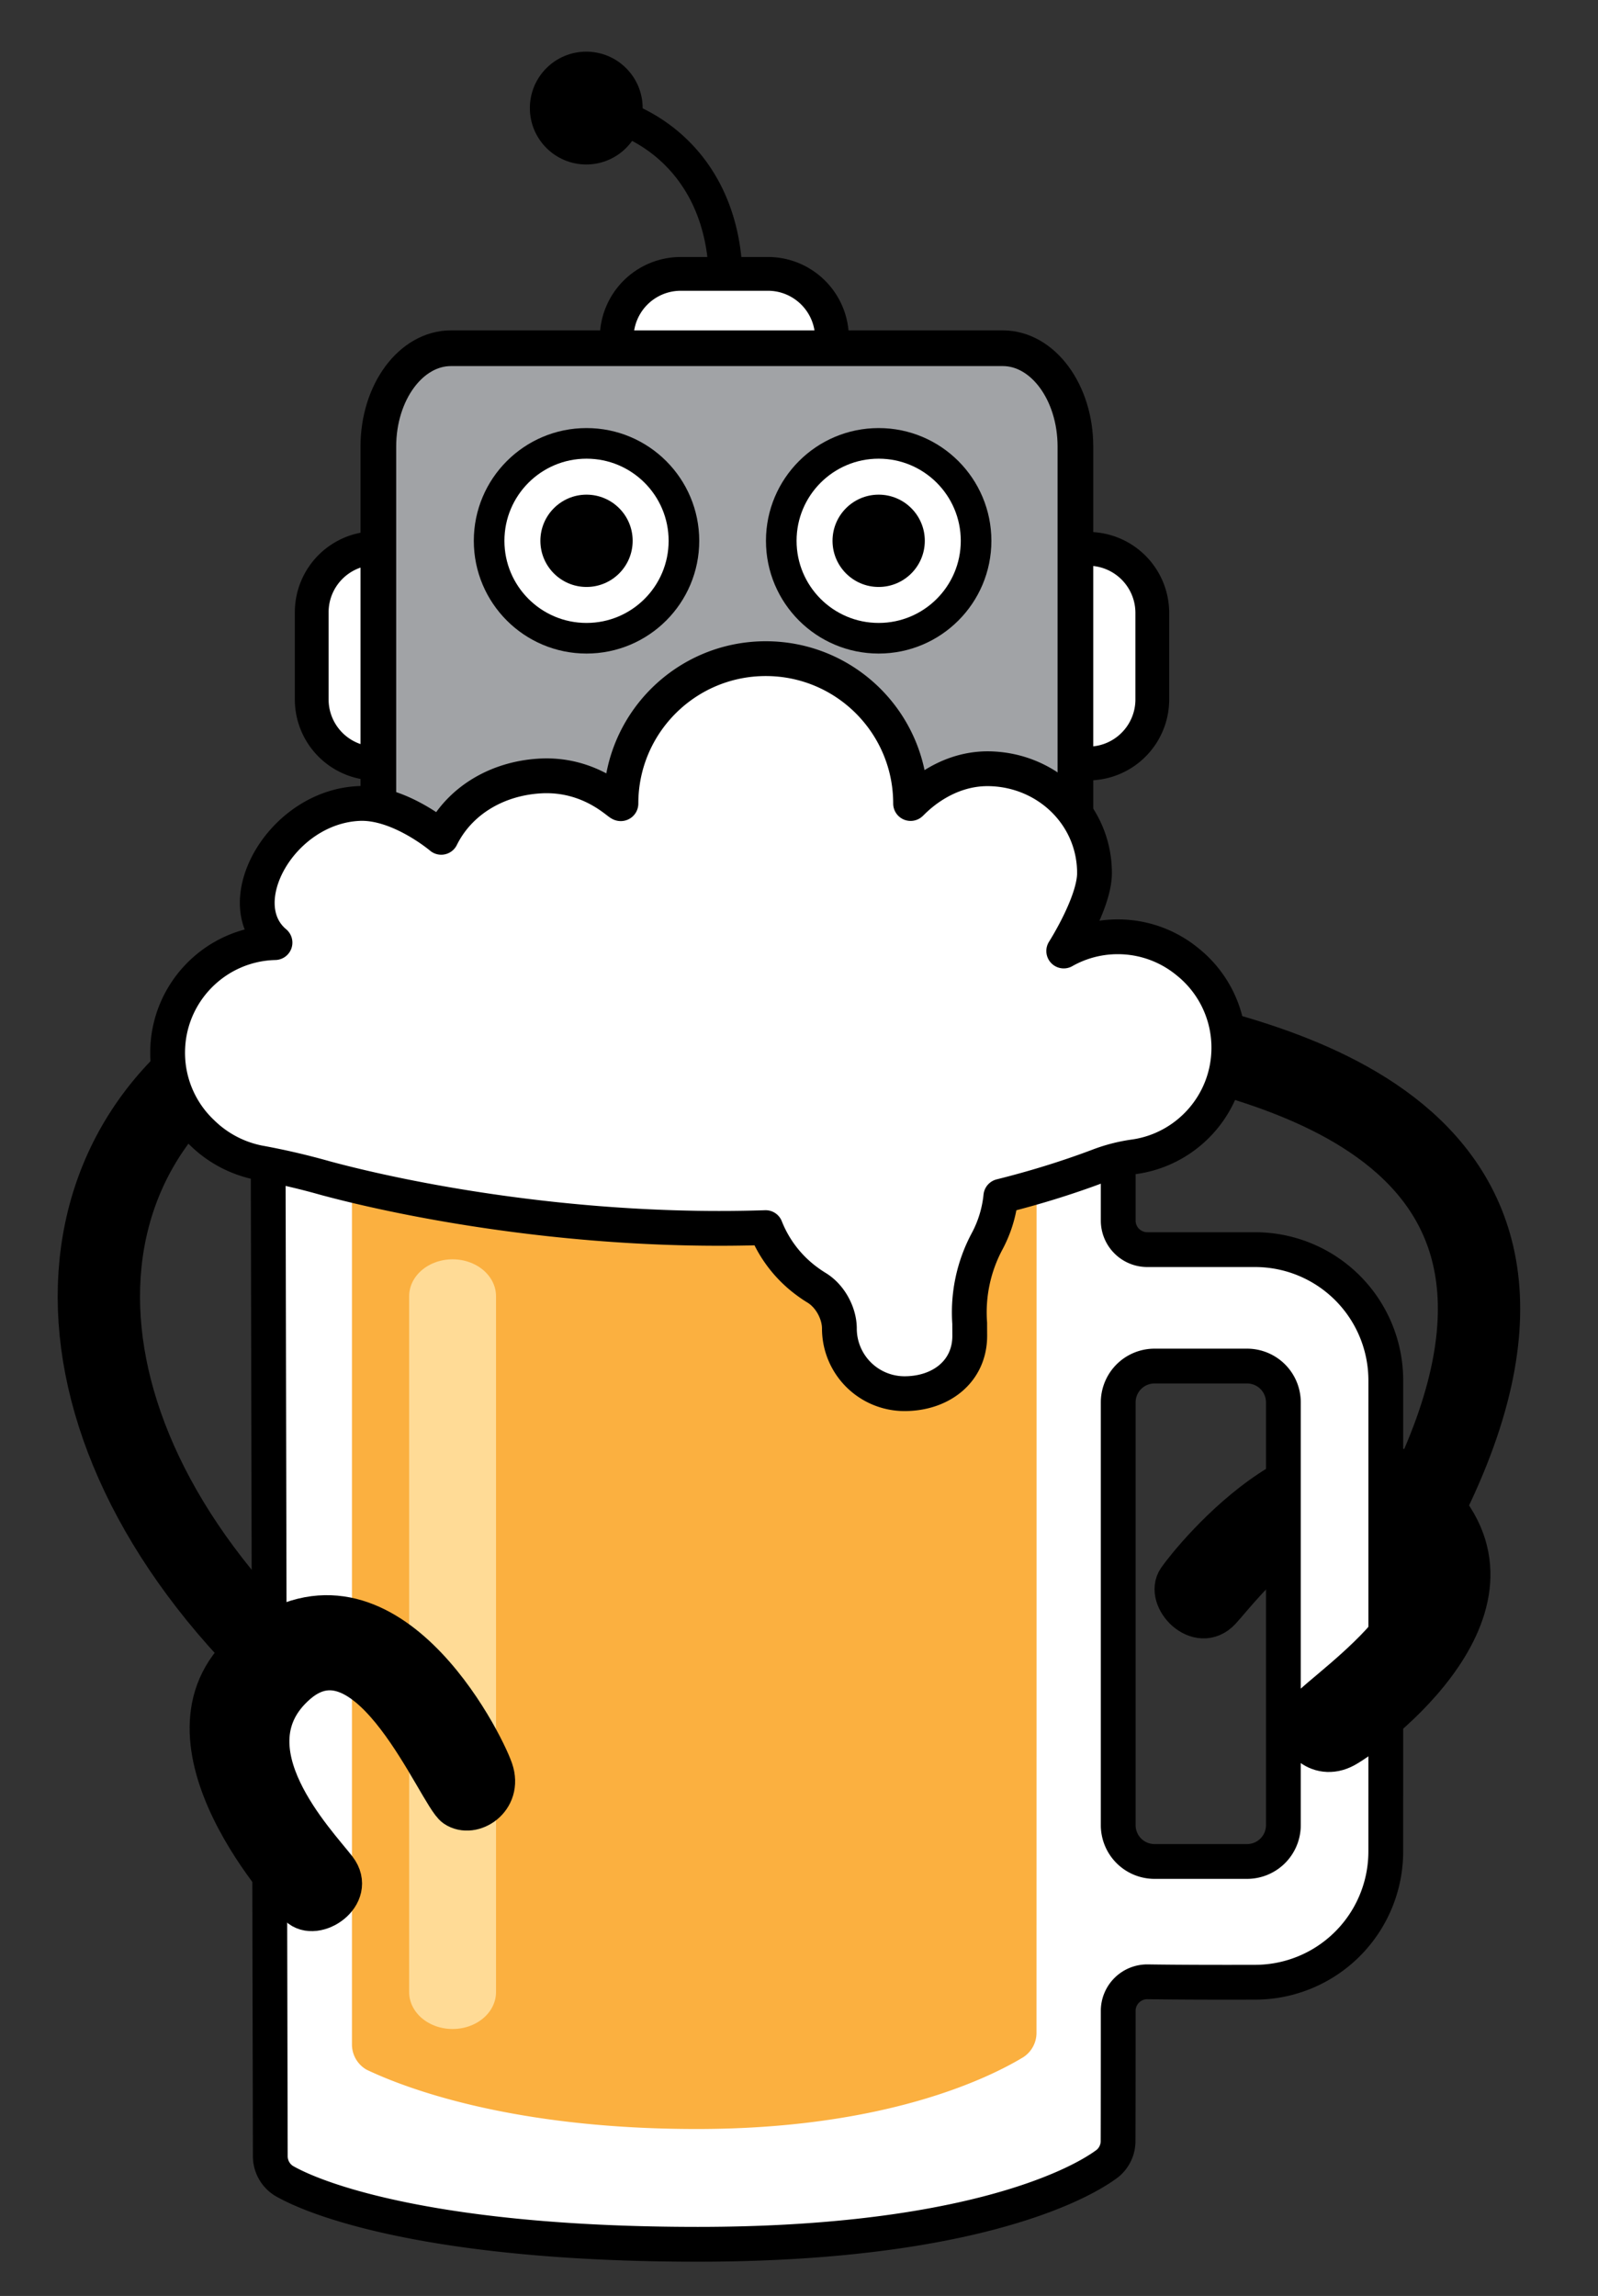
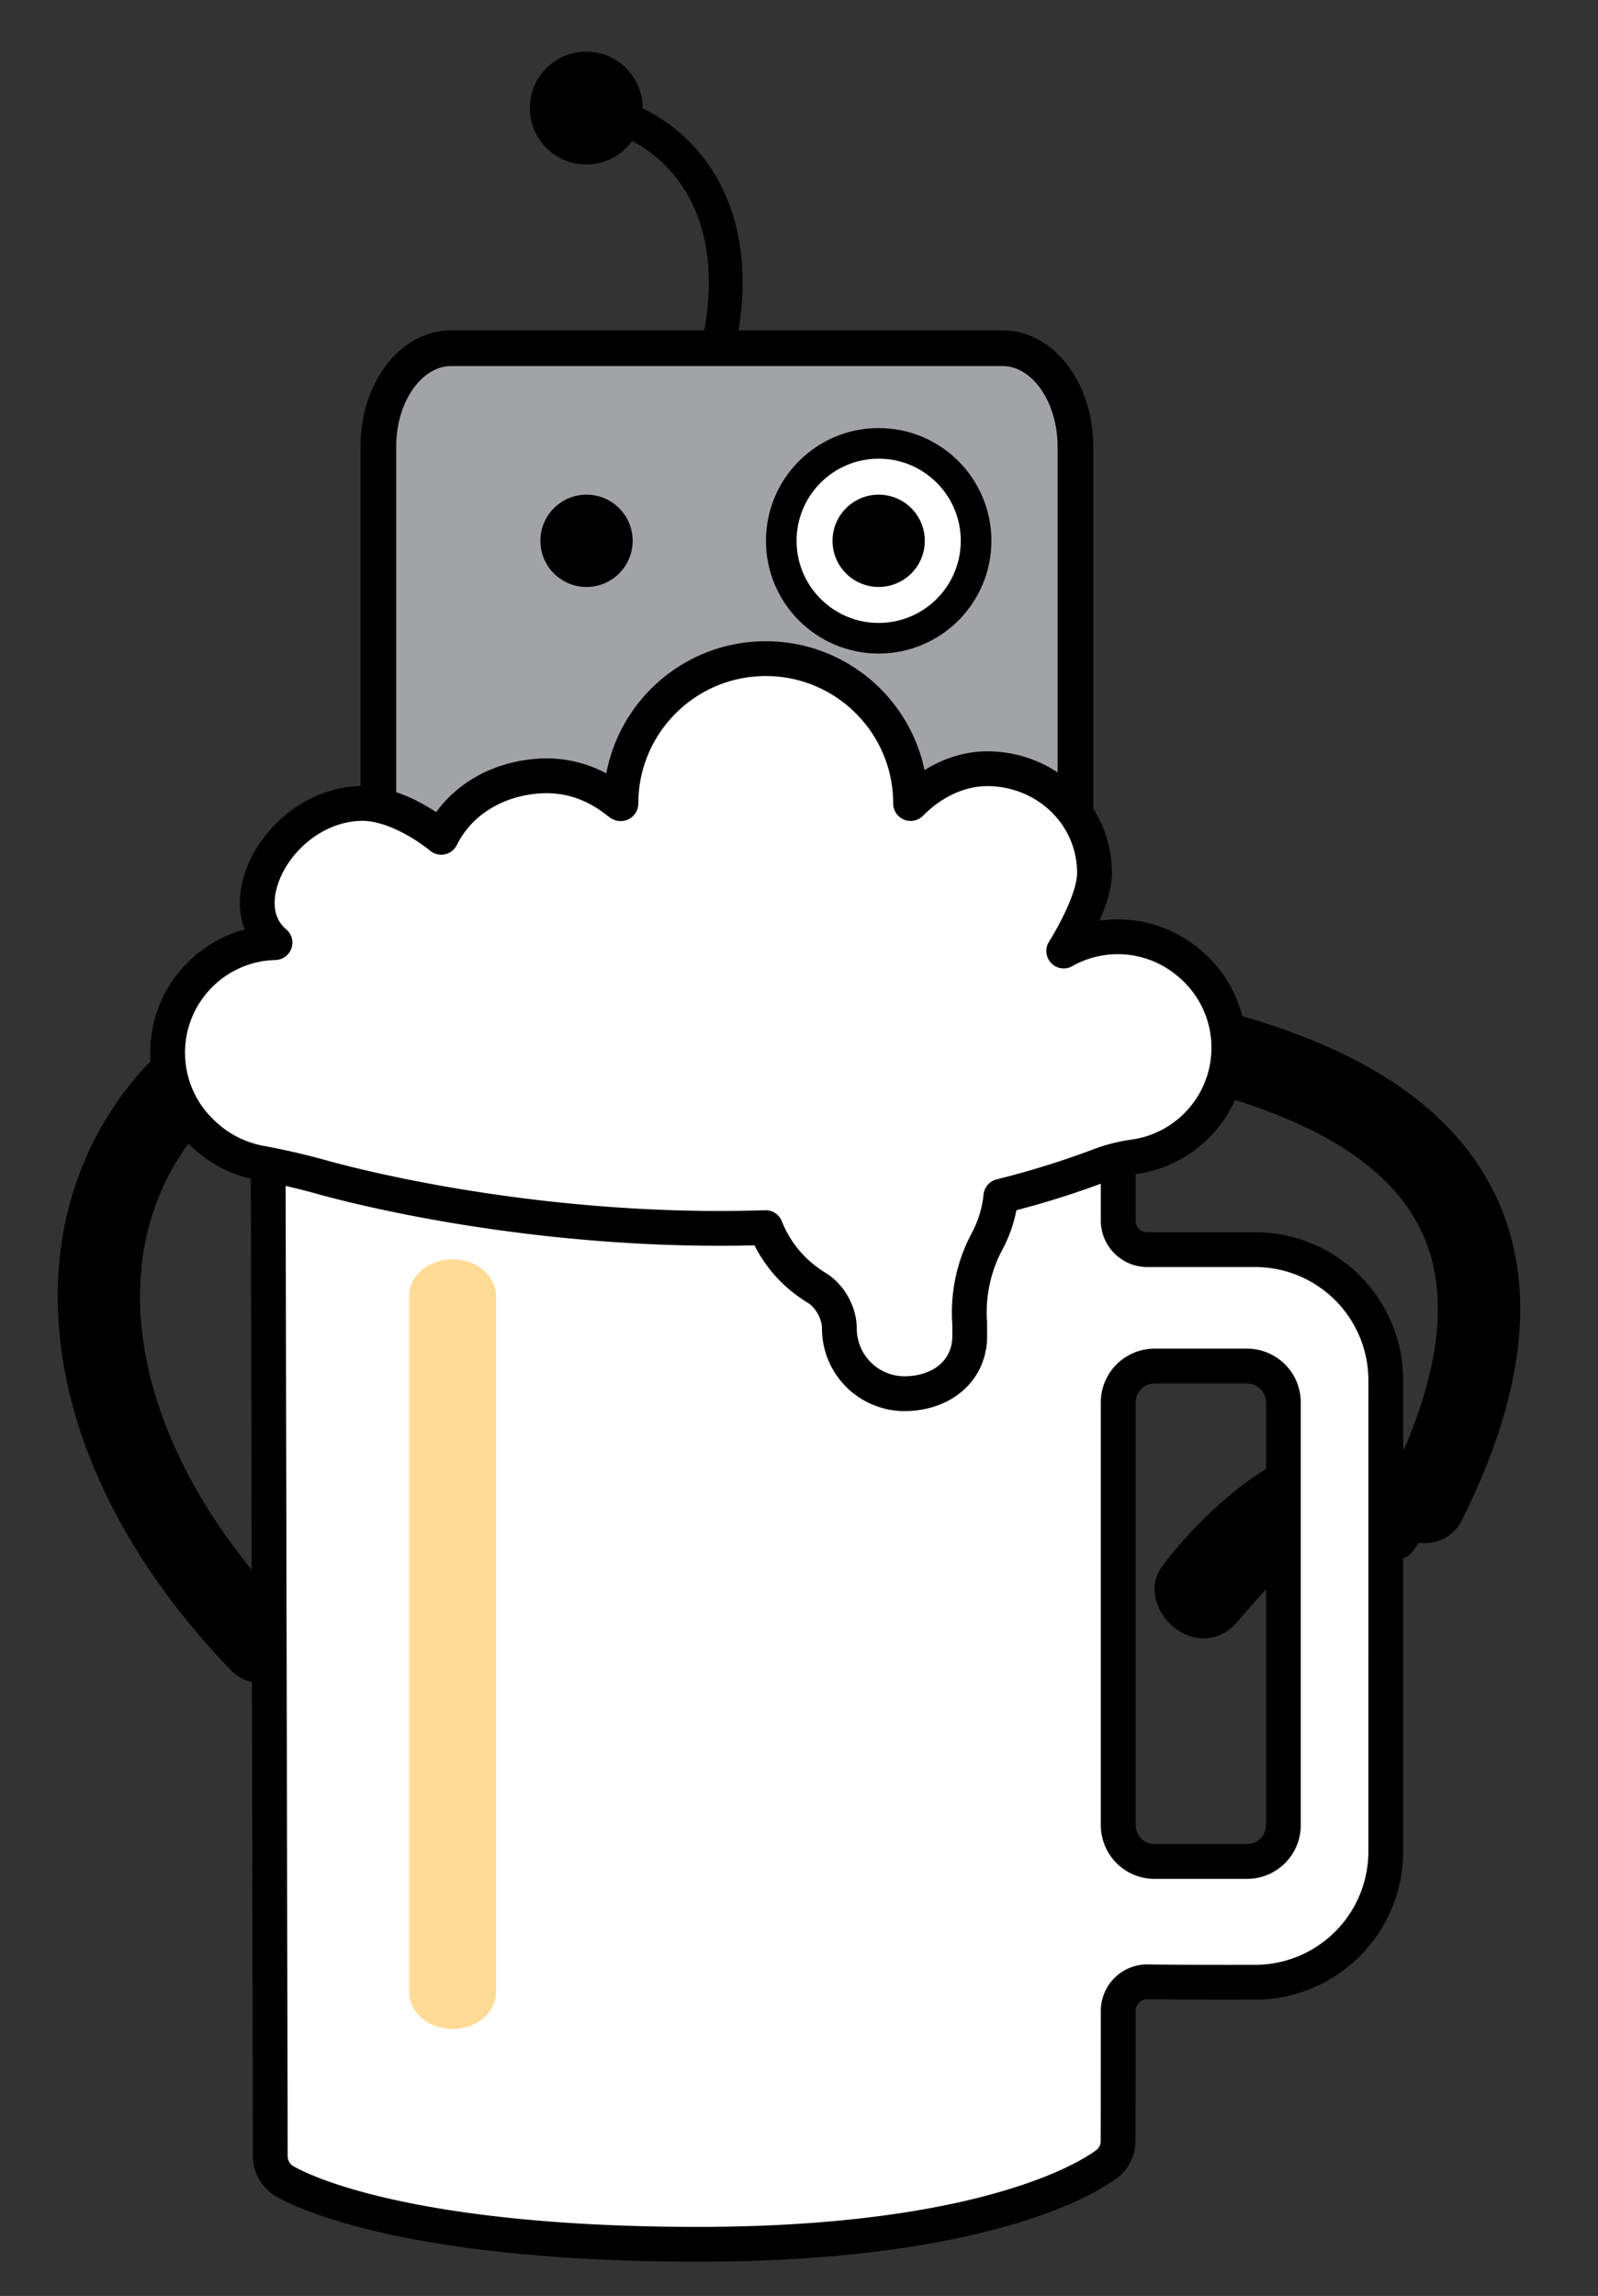
<svg xmlns="http://www.w3.org/2000/svg" xml:space="preserve" fill-rule="evenodd" stroke-linecap="round" stroke-linejoin="round" clip-rule="evenodd" viewBox="0 0 220 316">
  <rect x="0" y="0" width="220" height="316" fill="#333333" stroke="none" />
  <path fill="none" stroke="#000" stroke-width="11.334" d="M35.871 225.956c-32.985-34.216-28.666-75.104 8.641-88.201" />
  <g transform="translate(72.532 6.99) scale(1.555)">
    <path fill="none" stroke="#000" stroke-width="2.99" d="M16.148 29.062C20.587 15.233 14.318 6.548 5.259 5.07" />
    <circle cx="5.26" cy="5.07" r="4.993" />
  </g>
-   <path fill="#fff" stroke="#000" stroke-width="4.649" d="M60.556 96.264a8.82 8.82 0 0 1-8.821 8.82 8.82 8.82 0 0 1-8.82-8.82V84.268a8.82 8.82 0 0 1 8.82-8.82 8.82 8.82 0 0 1 8.821 8.82v11.996Zm98.084 0a8.821 8.821 0 0 1-17.642 0V84.268a8.821 8.821 0 0 1 17.641 0v11.996Zm-52.924-58.568c4.871 0 8.822 3.95 8.822 8.82s-3.95 8.82-8.822 8.82H93.722a8.82 8.82 0 1 1 0-17.64h11.994Z" />
  <path fill="#A1A3A6" stroke="#000" stroke-width="4.913" d="M148.055 126.118c0 7.48-4.48 13.541-10.003 13.541H62.089c-5.523 0-10.001-6.062-10.001-13.541V61.47c0-7.48 4.478-13.542 10.001-13.542h75.963c5.523 0 10.003 6.064 10.003 13.542v64.647Z" />
  <g transform="translate(66.314 59.85) scale(1.555)">
-     <circle cx="9.282" cy="9.379" r="8.624" fill="#fff" stroke="#000" stroke-width="2.71" />
    <circle cx="9.282" cy="9.379" r="4.085" />
  </g>
  <g transform="translate(106.736 59.85) scale(1.555)">
    <circle cx="9.153" cy="9.379" r="8.624" fill="#fff" stroke="#000" stroke-width="2.71" />
    <circle cx="9.152" cy="9.379" r="4.085" />
  </g>
  <path fill="none" stroke="#000" stroke-width="11.334" d="M156.745 141.99c12.438 3.627 66.38 10.838 39.433 64.734" />
  <path stroke="#000" stroke-width="5.659" d="M192.223 211.83c-10.408-8.428-21.185 6.481-24.21 9.751-3.027 3.265-7.625-1.6-5.832-4.192 1.787-2.589 20.437-25.994 34.836-12.044l-4.794 6.485Z" />
  <path fill="#fff" fill-rule="nonzero" stroke="#000" stroke-linecap="butt" stroke-width="4.79" d="M172.719 272.823a18 18 0 0 0 18.064-17.998c.002-18.273.002-46.51.002-64.833a18 18 0 0 0-18-18h-14.838a4 4 0 0 1-4-4v-9.43H36.917l.295 138.213a4.001 4.001 0 0 0 1.85 3.365c5.212 3.018 21.921 8.75 57.004 8.75 35.825 0 51.839-7.674 56.424-11.14a3.979 3.979 0 0 0 1.438-3.061c.019-3.825.019-12.688.019-17.924a3.999 3.999 0 0 1 4.083-4c4.401.063 9.674.072 14.689.058Zm-18.772-79.806c0-1.326.527-2.598 1.464-3.536a5.004 5.004 0 0 1 3.536-1.464h12.738c1.326 0 2.598.527 3.536 1.464a5.004 5.004 0 0 1 1.464 3.536v58.185a5.004 5.004 0 0 1-1.464 3.536 5.004 5.004 0 0 1-3.536 1.464h-12.738a5.004 5.004 0 0 1-3.536-1.464 5.004 5.004 0 0 1-1.464-3.536v-58.185Z" />
-   <path fill="#FBB040" d="M48.454 157.402v123.986c0 1.43.764 2.753 2.003 3.467 5.061 2.412 19.743 8.169 45.484 8.169 25.912 0 40.158-6.995 44.928-9.878a3.987 3.987 0 0 0 1.827-3.351c.011-16.441.011-122.393.011-122.393H48.454Z" />
  <path fill="none" stroke="#FFDB96" stroke-linejoin="miter" stroke-width="11.96" d="M35.521.249v112.816" transform="matrix(1 0 0 .849 26.787 178.19)" />
-   <path stroke="#000" stroke-width="5.659" d="M35.235 225.916c17.81-12.99 31.211 13.707 32.584 17.704 1.373 3.997-2.794 6.618-5.123 5.034-2.329-1.583-11.81-25.727-21.887-16.907-10.075 8.82 2.778 21.979 5.483 25.517 2.705 3.539-2.876 7.24-5.123 5.033-2.245-2.205-22.131-24.568-5.934-36.38Zm161.782-20.571c15.834 15.337-8.192 33.09-11.895 35.121-3.703 2.032-6.997-1.622-5.833-4.19 1.162-2.566 23.34-16.019 12.934-24.446l4.794-6.485Z" />
  <path fill="#fff" stroke="#000" stroke-width="4.79" d="M60.744 115.244c2.473-4.998 7.628-8.088 13.574-8.44 7.167-.424 11.167 4.197 11.167 3.787 0-11.012 8.928-19.938 19.941-19.938 11.014 0 19.936 8.926 19.936 19.938 0 .113 4.241-4.967 10.965-4.783 7.924.217 14.355 6.427 14.355 14.355 0 4.103-4.236 10.728-4.236 10.728a15.073 15.073 0 0 1 7.432-1.957 15.09 15.09 0 0 1 9.59 3.42 15.119 15.119 0 0 1 5.708 11.852c0 7.666-5.691 14-13.079 15.012a22.339 22.339 0 0 0-4.891 1.27c-4.391 1.655-8.881 3.027-13.417 4.159a16.66 16.66 0 0 1-1.909 6.23 20.723 20.723 0 0 0-2.38 11.258c-.002.236.007 1.472.007 1.71 0 4.956-4.016 7.972-8.976 7.972a8.971 8.971 0 0 1-8.971-8.972c0-2-1.177-4.388-3.11-5.587a16.564 16.564 0 0 1-1.3-.873 16.842 16.842 0 0 1-5.746-7.424c-25.55.846-48.861-3.64-60.612-6.81a98.218 98.218 0 0 0-9.171-2.13 15.439 15.439 0 0 1-7.83-4.15 15.112 15.112 0 0 1-4.713-10.985c0-8.245 6.581-14.952 14.781-15.15-6.472-5.417.795-18.647 11.537-19.147 5.566-.26 11.348 4.655 11.348 4.655Z" />
</svg>